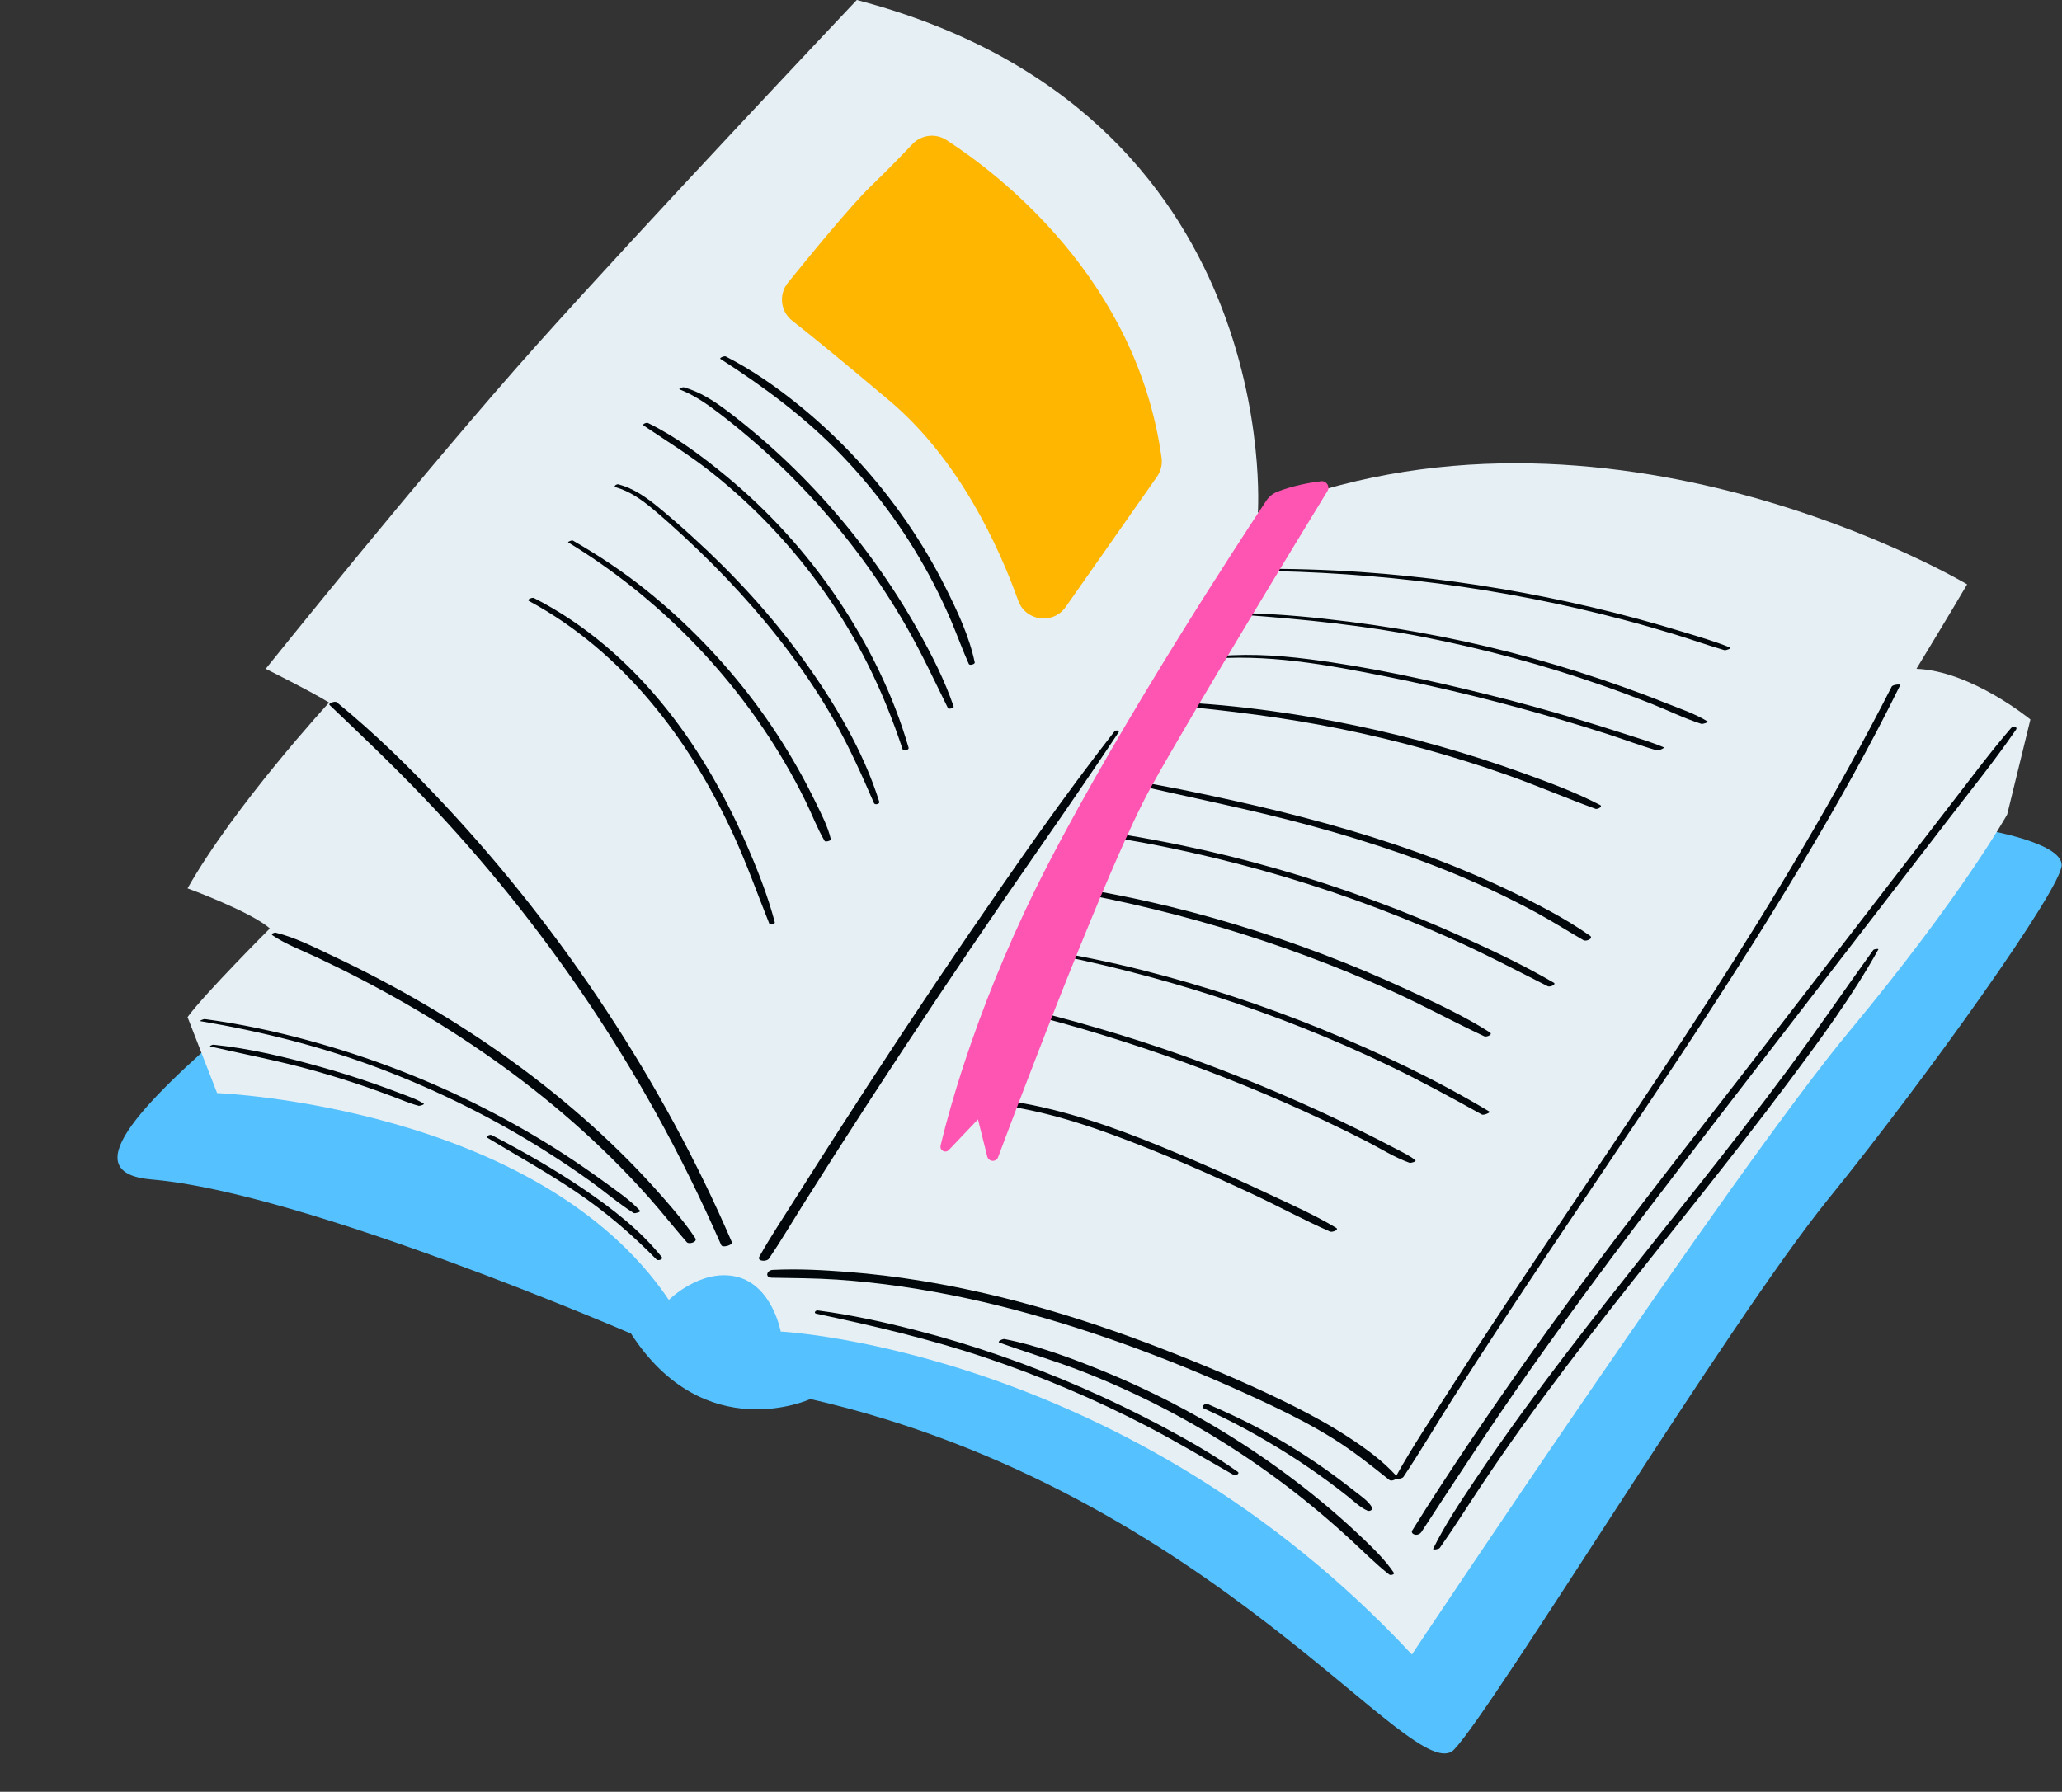
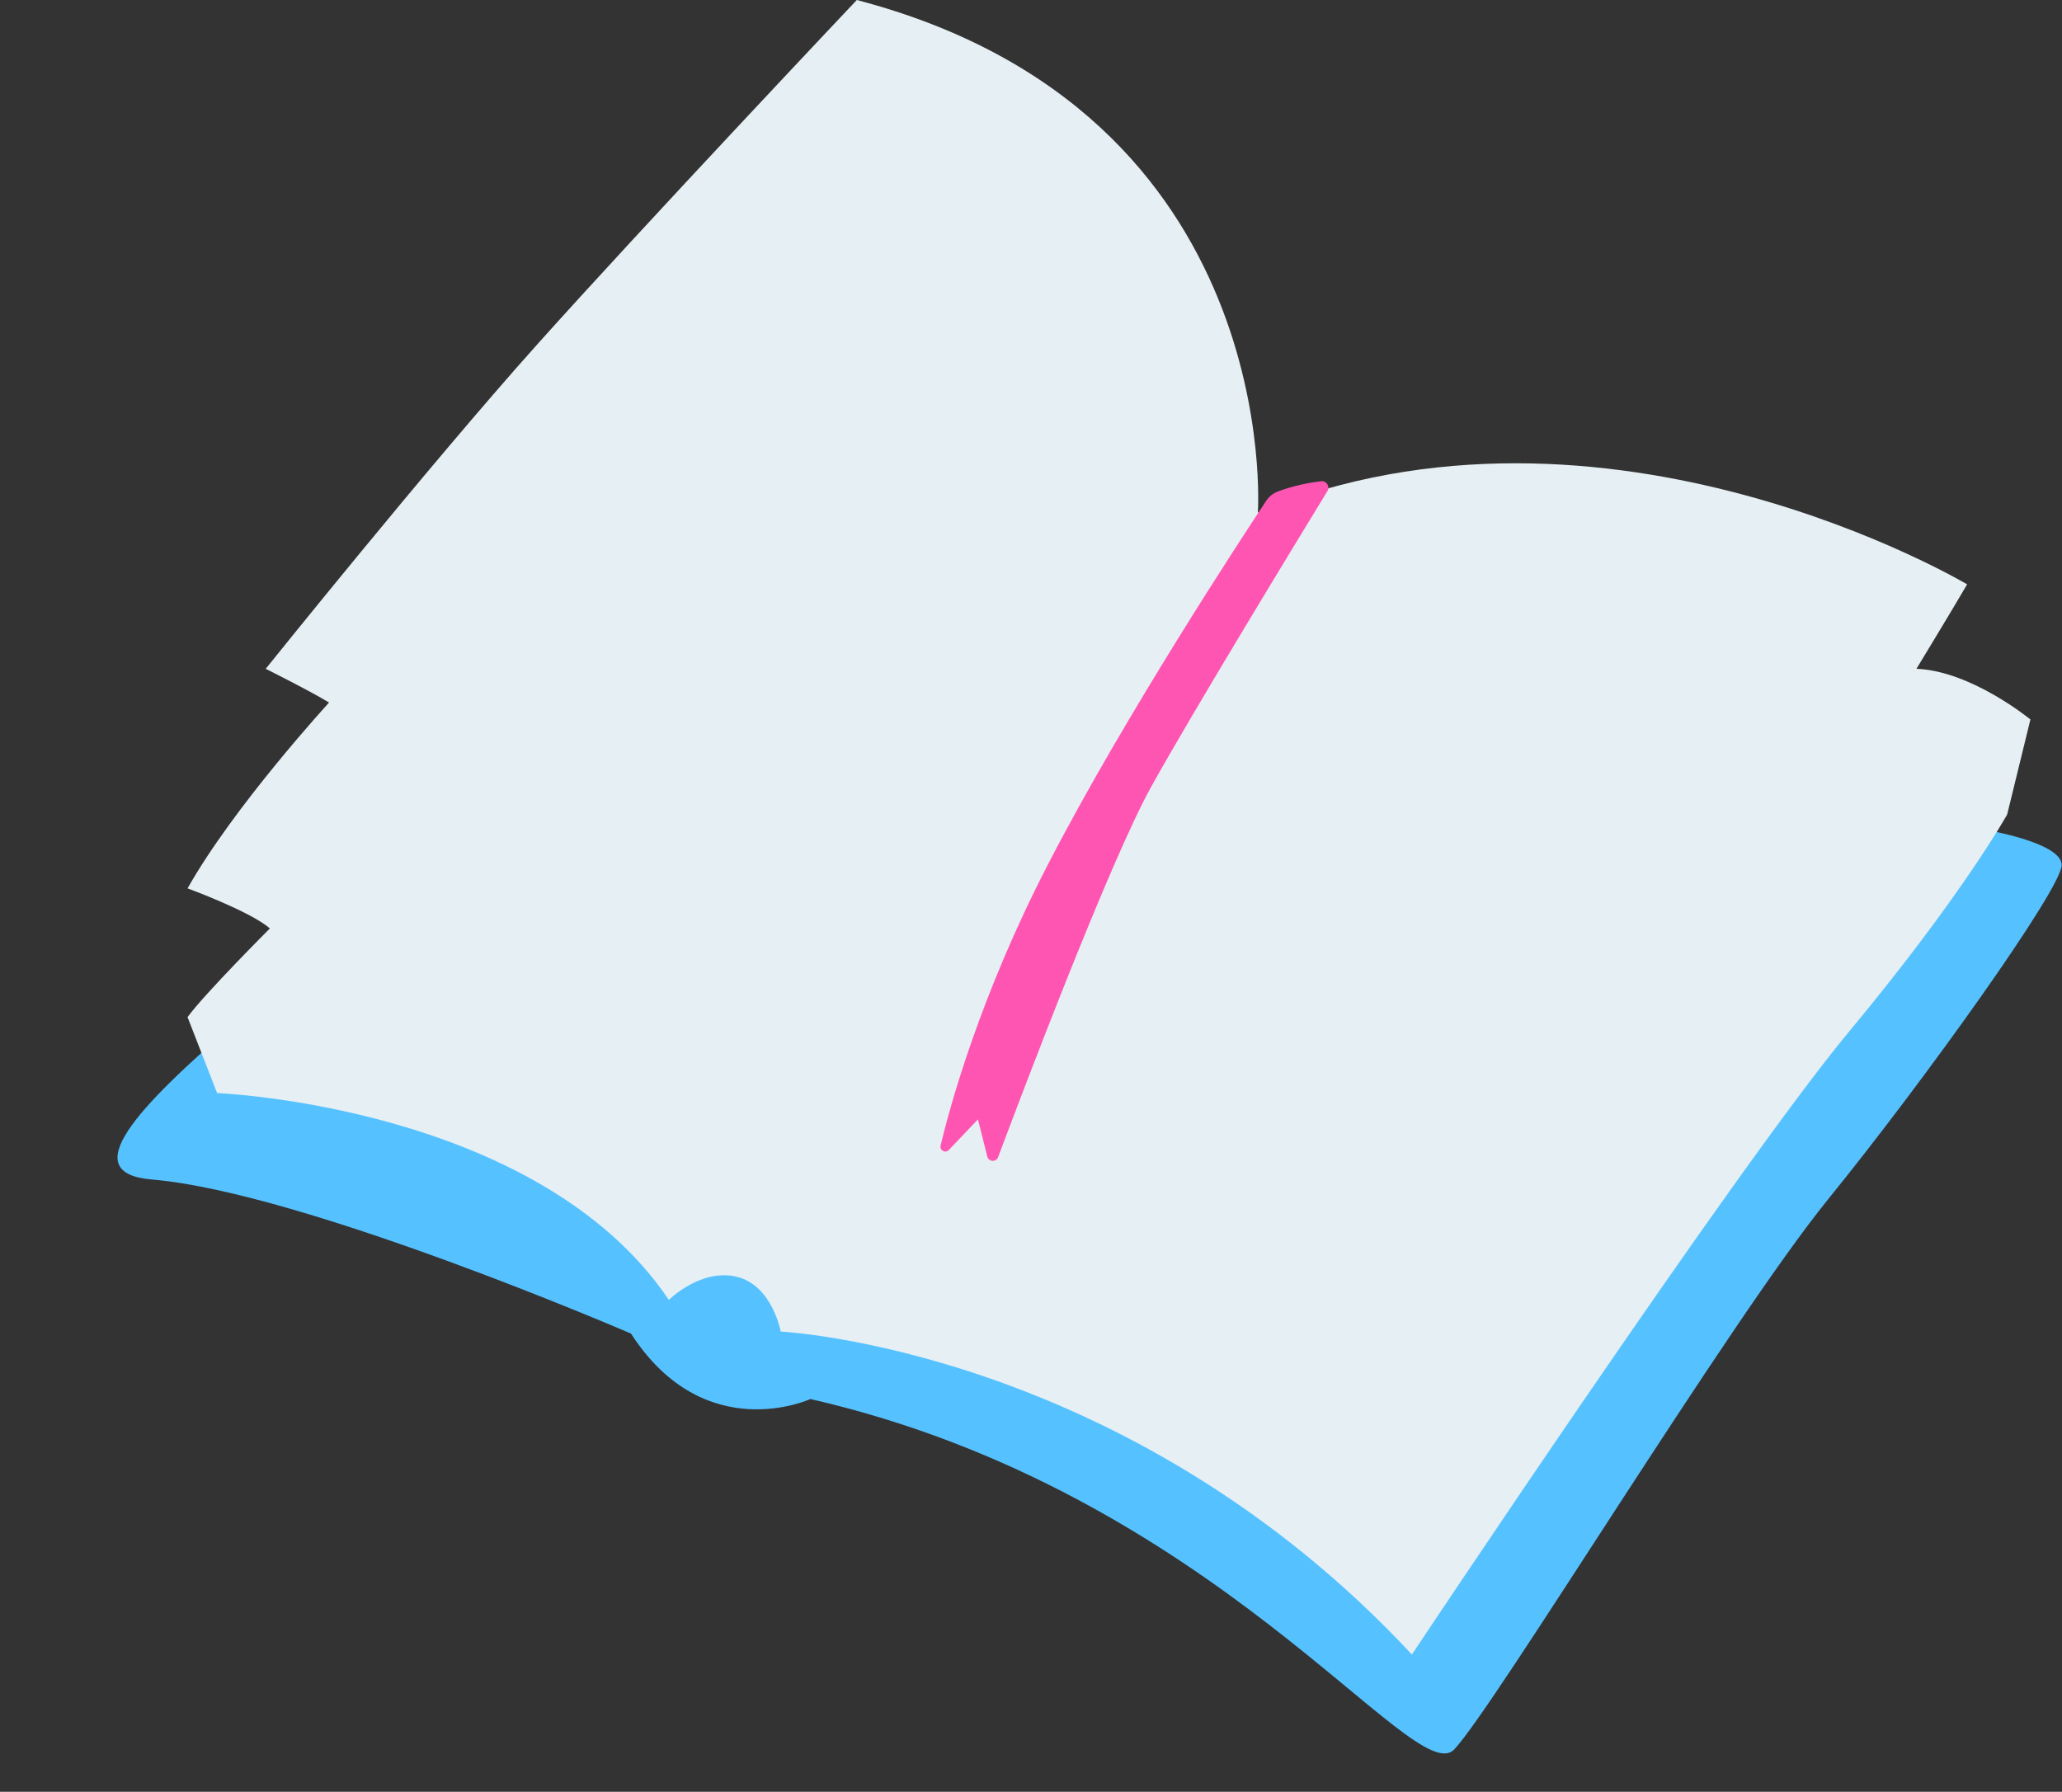
<svg xmlns="http://www.w3.org/2000/svg" height="433.5" preserveAspectRatio="xMidYMid meet" version="1.0" viewBox="-28.4 0.0 498.8 433.5" width="498.8" zoomAndPan="magnify">
  <rect x="-28.4" y="0.0" width="498.8" height="433.5" fill="#333333" stroke="none" />
  <g id="change1_1">
    <path d="M451.03,200.62c0,0,19.29,3.06,19.29,8.68s-32.56,51.32-56.56,80.93c-24,29.62-80.68,122.81-90.38,133.02 c-9.7,10.21-57.7-62.3-155.74-84.77c0,0-25.55,11.78-43.4-15.83c0,0-79.15-34.21-115.91-37.28c-36.77-3.06,57.7-62.3,105.19-112.34 S451.03,200.62,451.03,200.62z" fill="#55C2FF" />
  </g>
  <g id="change2_1">
    <path d="M447.45,141.38c-3.57,6.13-12.26,20.43-12.26,20.43c13.28,0.51,27.57,12.26,27.57,12.26l-5.62,22.98 c0,0-10.72,19.4-38.3,52.6c-27.57,33.19-105.7,150.64-105.7,150.64c-68.94-74.04-152.68-78.13-152.68-78.13s-2.04-11.23-10.72-13.28 c-8.68-2.04-16.34,5.62-16.34,5.62c-31.66-46.98-109.28-50.04-109.28-50.04l-7.15-18.38c4.09-5.62,19.91-21.45,19.91-21.45 c-4.6-4.09-19.91-9.7-19.91-9.7C28.22,195,51.2,169.98,51.2,169.98c-4.09-2.55-15.32-8.17-15.32-8.17s39.32-49.02,65.36-78.13 S178.86,0,178.86,0c103.66,27.13,97.02,124.02,97.02,124.02C360.13,89.3,447.45,141.38,447.45,141.38z" fill="#E6EFF4" />
  </g>
  <g id="change3_1">
-     <path d="M148.65,300.55c0.27,0.63-2.25,1.44-2.58,0.69c-4.8-10.93-10.05-21.65-15.85-32.08 c-10.27-18.49-22.12-36.09-35.38-52.56c-6.64-8.26-13.64-16.23-20.97-23.89c-7.28-7.62-14.93-14.89-22.55-22.15 c-0.41-0.39,1.32-1,1.72-0.67c9.3,7.58,17.86,16,26.05,24.77c14.46,15.47,27.59,32.17,39.23,49.86 C130.02,262.27,140.24,281.04,148.65,300.55z M323.08,338.29c3.93-6.17,7.92-12.31,11.94-18.42c8.03-12.24,16.2-24.38,24.38-36.52 c16.43-24.39,32.83-48.82,47.92-74.07c8.5-14.22,16.64-28.67,23.95-43.54c0.13-0.26-1.81-0.13-2.07,0.39 c-13.4,26.2-28.49,51.42-44.48,76.12c-16.01,24.72-32.73,48.96-49.03,73.48c-4.56,6.86-9.07,13.76-13.52,20.7 c-4.35,6.79-8.89,13.57-12.81,20.62c-3.32-3.66-7.39-6.61-11.52-9.31c-4.24-2.78-8.68-5.22-13.2-7.5 c-9.3-4.67-18.91-8.77-28.58-12.61c-19.88-7.89-40.46-14.31-61.6-17.75c-5.91-0.96-11.86-1.69-17.83-2.15 c-6-0.46-12.09-0.79-18.1-0.49c-1.47,0.07-1.97,1.86-0.23,1.89c5.27,0.1,10.52,0.11,15.78,0.46c5.28,0.36,10.55,0.93,15.79,1.7 c10.41,1.52,20.71,3.77,30.84,6.59c20.12,5.6,39.79,13.3,58.66,22.25c5.02,2.39,9.97,4.96,14.69,7.9c4.82,3,9.2,6.5,13.63,10.03 c0.34,0.27,1.1,0.11,1.51-0.21c0.51,0.03,1.65-0.16,1.88-0.51C315.25,351.09,319.05,344.61,323.08,338.29z M458.09,176.13 c-5.27,6.13-10.1,12.67-15.05,19.05c-4.94,6.37-9.85,12.77-14.77,19.15c-9.74,12.64-19.49,25.27-29.23,37.91 c-19.2,24.91-38.86,49.51-57.04,75.17c-9.95,14.04-19.7,28.28-28.79,42.89c-0.32,0.52,0.29,0.95,0.73,1.01 c0.63,0.09,1.22-0.22,1.55-0.73c8.45-12.94,16.92-25.85,25.8-38.51c8.88-12.64,18.04-25.08,27.39-37.38 c19.2-25.24,38.66-50.27,58.01-75.39c5.48-7.11,10.96-14.21,16.43-21.33c5.44-7.07,11.1-14.07,16.15-21.43 C459.79,175.8,458.5,175.66,458.09,176.13z M424.74,229.85c-6.94,9.62-13.62,19.43-20.68,28.97c-6.99,9.44-14.22,18.71-21.51,27.92 c-14.48,18.3-29.24,36.4-42.95,55.3c-3.88,5.34-7.67,10.75-11.34,16.24c-3.55,5.31-7.15,10.68-9.97,16.41 c-0.19,0.39,1.38,0.12,1.58-0.17c3.49-4.92,6.68-10.05,10.03-15.07c3.21-4.81,6.5-9.58,9.87-14.28 c6.83-9.54,13.95-18.88,21.17-28.12c14.39-18.39,29.23-36.43,43.21-55.14c7.75-10.37,15.53-20.87,21.82-32.2 C426.11,229.45,424.9,229.62,424.74,229.85z M301.6,372.51c-2.63-2.52-5.32-4.96-8.09-7.32c-5.45-4.64-11.14-8.98-17.05-13.02 c-12.05-8.23-24.97-15.17-38.49-20.65c-7.56-3.07-15.36-5.97-23.39-7.55c-0.38-0.08-1.92,0.61-1.17,0.88 c6.71,2.42,13.55,4.43,20.2,7.03c6.66,2.61,13.19,5.57,19.54,8.87c12.83,6.66,24.95,14.67,36.1,23.86c3.08,2.54,6.1,5.17,9.04,7.88 c3.09,2.84,6.08,5.89,9.39,8.47c0.28,0.22,1.38-0.02,1.08-0.46C306.79,377.57,304.14,374.95,301.6,372.51z M252.44,344.95 c-6.21-3.29-12.54-6.35-18.98-9.16c-13.01-5.68-26.49-10.42-40.25-13.94c-7.83-2.01-15.77-3.75-23.79-4.8 c-0.52-0.07-1.08,0.62-0.37,0.78c13.83,2.93,27.52,6.13,40.93,10.64c13.4,4.51,26.47,10.04,39.02,16.56c7.13,3.7,14.02,7.83,21,11.8 c0.46,0.26,1.63-0.3,1-0.75C265.11,351.89,258.82,348.34,252.44,344.95z M283.56,352.03c3.23,2.05,6.39,4.21,9.46,6.48 c1.54,1.14,3.06,2.3,4.56,3.49c1.51,1.2,3.07,2.74,4.85,3.51c0.46,0.2,1.39-0.23,1.06-0.81c-0.89-1.59-2.84-2.85-4.25-3.97 c-1.5-1.19-3.02-2.35-4.56-3.49c-3.2-2.36-6.5-4.59-9.87-6.69c-6.72-4.19-13.76-7.73-21.04-10.84c-0.68-0.29-1.82,0.67-0.9,1.08 C270.02,344,276.94,347.83,283.56,352.03z M132.07,289.82c-2.69-3.08-5.48-6.08-8.35-8.99c-5.77-5.83-11.88-11.31-18.26-16.46 c-12.92-10.43-26.95-19.45-41.61-27.21c-4.07-2.16-8.2-4.21-12.37-6.17c-4.24-2-8.62-4.23-13.19-5.34 c-0.28-0.07-1.29,0.29-0.78,0.63c3.28,2.23,7.19,3.66,10.77,5.35c3.72,1.76,7.41,3.59,11.05,5.49c7.3,3.81,14.45,7.91,21.39,12.34 c13.82,8.82,26.84,18.92,38.52,30.44c3.25,3.21,6.41,6.52,9.44,9.94c3.1,3.49,5.97,7.17,9.04,10.68c0.55,0.63,2.67-0.05,2.08-0.93 C137.53,296.12,134.79,292.94,132.07,289.82z M103.88,278.68c3.6,2.28,7.13,4.66,10.59,7.14c3.49,2.51,6.78,5.37,10.42,7.66 c0.29,0.18,1.8-0.29,1.56-0.54c-2.55-2.74-5.82-4.91-8.83-7.11c-3.04-2.21-6.14-4.35-9.28-6.4c-6.37-4.15-12.98-7.93-19.76-11.39 c-13.42-6.85-27.51-12.25-42.04-16.23c-8.34-2.29-16.81-4.1-25.38-5.25c-0.29-0.04-1.44,0.44-1.11,0.49 c14.88,2.51,29.49,6.17,43.6,11.53C77.71,263.93,91.17,270.64,103.88,278.68z M68.4,264.5c-2.11-0.82-4.25-1.59-6.39-2.34 c-4.14-1.44-8.33-2.76-12.55-3.95c-8.57-2.43-17.36-4.55-26.24-5.46c-0.19-0.02-1.09,0.35-0.75,0.43 c8.44,1.94,16.91,3.54,25.25,5.89c4.23,1.19,8.42,2.51,12.57,3.94c2.08,0.72,4.14,1.47,6.2,2.24c2.12,0.79,4.21,1.72,6.4,2.29 c0.22,0.06,1.5-0.32,1.2-0.52C72.38,265.89,70.32,265.24,68.4,264.5z M112.76,287.68c-7.11-4.83-14.6-9.1-22.23-13.06 c-0.41-0.22-1.57,0.32-0.98,0.68c7.18,4.33,14.52,8.4,21.47,13.1c7.07,4.78,13.44,10.23,19.4,16.33c0.37,0.38,1.69-0.06,1.27-0.58 C126.48,297.63,119.63,292.35,112.76,287.68z M157.6,304.53c2.78-4.08,5.29-8.36,7.92-12.54c2.67-4.23,5.35-8.46,8.04-12.67 c5.39-8.43,10.84-16.82,16.35-25.18c10.95-16.62,22.12-33.1,33.49-49.44c6.35-9.12,12.65-18.29,18.8-27.54 c0.32-0.49-0.75-0.54-0.99-0.22c-12.37,15.81-23.82,32.34-35.15,48.91c-11.17,16.33-22.06,32.85-32.75,49.5 c-3.05,4.75-6.08,9.52-9.1,14.29c-3,4.76-6.16,9.47-8.91,14.37C154.63,305.21,157.06,305.31,157.6,304.53z M175.28,110.23 c8.79,9.19,16.28,19.62,22.13,30.92c1.6,3.09,3.08,6.24,4.44,9.45c1.41,3.34,2.62,6.75,4.11,10.05c0.19,0.41,1.52,0.07,1.43-0.38 c-1.3-6.25-4.14-12.28-6.98-17.96c-2.78-5.57-5.97-10.95-9.5-16.08c-7.23-10.51-15.96-20-25.86-28.05 c-5.57-4.53-11.51-8.68-17.91-11.95c-0.33-0.17-1.62,0.38-1.27,0.6C156.49,93.65,166.52,101.07,175.28,110.23z M145.26,99.76 c2.63,1.99,5.2,4.07,7.7,6.21c5.04,4.3,9.84,8.89,14.35,13.74c9.02,9.68,16.93,20.37,23.52,31.84c3.7,6.42,6.8,13.13,10.08,19.77 c0.17,0.35,1.49-0.03,1.38-0.37c-2.15-6.32-5.21-12.33-8.46-18.15c-3.22-5.76-6.77-11.33-10.62-16.68 c-7.82-10.87-16.88-20.87-27-29.65c-2.8-2.43-5.66-4.77-8.62-7c-3.26-2.45-6.59-4.64-10.54-5.76c-0.28-0.08-1.47,0.35-1.02,0.52 C139.38,95.52,142.42,97.6,145.26,99.76z M143.86,114.41c5.2,4.13,10.09,8.63,14.64,13.47c9.16,9.72,16.94,20.76,22.95,32.69 c3.36,6.68,6.15,13.64,8.5,20.73c0.18,0.54,1.59,0.16,1.44-0.39c-3.7-12.84-9.75-25.02-17.21-36.08 c-7.53-11.16-16.68-21.24-27.09-29.79c-5.77-4.73-12-9.41-18.73-12.69c-0.36-0.18-1.56,0.27-1,0.65 C132.94,106.75,138.6,110.23,143.86,114.41z M120.53,117.88c3.43,0.96,6.32,3.04,9.02,5.29c2.52,2.11,4.97,4.31,7.38,6.54 c4.77,4.4,9.37,9,13.74,13.8c8.63,9.46,16.42,19.74,22.76,30.88c3.66,6.44,6.66,13.16,9.6,19.94c0.21,0.49,1.43,0.18,1.27-0.34 c-3.9-12.4-10.88-24.04-18.45-34.52c-7.79-10.77-16.85-20.58-26.67-29.52c-2.7-2.46-5.45-4.87-8.28-7.2 c-2.91-2.39-6.01-4.59-9.7-5.57C120.78,117.06,119.86,117.69,120.53,117.88z M161.41,184.45c1.8,3.06,3.48,6.19,5.05,9.37 c1.57,3.19,2.81,6.59,4.63,9.65c0.18,0.3,1.58-0.07,1.5-0.4c-0.73-3.1-2.27-6.05-3.66-8.9c-1.38-2.84-2.84-5.64-4.4-8.38 c-3.14-5.55-6.64-10.91-10.47-16c-7.54-10.02-16.31-19.1-26.08-26.96c-5.61-4.51-11.55-8.44-17.78-12.04 c-0.29-0.17-1.32,0.32-1.17,0.42C130.5,144.29,148.7,162.77,161.41,184.45z M159.03,223.13c-1.78-6.68-4.34-13.13-7.12-19.45 c-2.73-6.2-5.82-12.25-9.31-18.06c-6.57-10.92-14.65-21-24.39-29.25c-5.36-4.55-11.19-8.49-17.45-11.69 c-0.41-0.21-1.82,0.38-1.22,0.71c22.79,12.3,38.93,33.54,49.55,56.74c3.2,6.99,5.76,14.22,8.61,21.35 C157.87,223.91,159.14,223.56,159.03,223.13z M243.58,189.24c14.96,3.52,30.03,6.44,44.88,10.47c14.87,4.04,29.55,8.95,43.54,15.44 c3.83,1.78,7.6,3.67,11.31,5.68c3.86,2.1,7.56,4.45,11.35,6.65c0.64,0.37,2.48-0.44,1.57-1.08c-6.26-4.42-13.32-7.97-20.22-11.26 c-6.91-3.29-13.99-6.21-21.19-8.81c-14.66-5.3-29.74-9.28-44.95-12.66c-8.55-1.9-17.17-3.69-25.82-5.07 C243.73,188.55,243.02,189.11,243.58,189.24z M347.44,237.75c-6.93-4.06-14.26-7.53-21.57-10.85c-7.34-3.33-14.81-6.4-22.38-9.18 c-14.99-5.51-30.38-9.96-46.02-13.19c-8.86-1.83-17.87-3.43-26.88-4.23c-0.27-0.02-1.01,0.45-0.48,0.54 c7.82,1.3,15.63,2.48,23.4,4.08c7.74,1.59,15.43,3.44,23.04,5.55c15.47,4.3,30.63,9.75,45.3,16.27c8.22,3.65,16.16,7.81,24.17,11.88 C346.52,238.87,348.19,238.19,347.44,237.75z M331.99,249.77c-6.26-4-13.13-7.16-19.87-10.28c-6.74-3.11-13.59-6-20.53-8.63 c-13.89-5.26-28.15-9.61-42.65-12.84c-8.08-1.8-16.23-3.27-24.44-4.4c-0.62-0.09-1.41,0.77-0.49,0.92 c28.96,4.74,57.33,13.05,84.08,25.15c7.63,3.45,14.98,7.47,22.55,11.03C331.19,250.98,332.83,250.3,331.99,249.77z M331.93,268.96 c-12.94-7.78-26.74-14.32-40.72-20.02c-13.95-5.68-28.29-10.41-42.89-14.13c-8.45-2.15-16.96-3.85-25.57-5.24 c-0.23-0.04-1.14,0.35-0.84,0.4c29.61,5.57,58.54,14.79,85.7,27.85c7.63,3.67,15.05,7.7,22.44,11.82 C330.53,269.91,332.22,269.13,331.93,268.96z M312.59,281.33c0.25,0.09,1.72-0.31,1.4-0.59c-1.23-1.06-2.72-1.75-4.14-2.5 c-1.63-0.86-3.26-1.7-4.89-2.54c-3.14-1.6-6.3-3.16-9.48-4.67c-6.13-2.92-12.33-5.68-18.6-8.28c-12.88-5.34-26.04-10.03-39.43-13.93 c-7.56-2.2-15.21-4.31-22.94-5.83c-0.28-0.05-1.46,0.4-1.05,0.51c6.64,1.82,13.32,3.46,19.93,5.41c6.66,1.97,13.28,4.08,19.83,6.37 c13.1,4.58,25.97,9.81,38.52,15.73c3.46,1.63,6.9,3.31,10.31,5.05C305.49,277.82,308.92,280.04,312.59,281.33z M278.09,288.68 c-5.73-2.7-11.51-5.3-17.34-7.8c-11.22-4.81-22.61-9.45-34.48-12.4c-6.57-1.63-13.35-2.82-20.14-2.72c-0.38,0.01-1.13,0.54-0.4,0.61 c5.97,0.61,11.9,1.44,17.74,2.84c5.91,1.41,11.71,3.28,17.41,5.38c11.39,4.2,22.56,9.09,33.56,14.23 c6.34,2.96,12.51,6.34,18.91,9.15c0.5,0.22,2.27-0.42,1.46-0.91C289.49,293.86,283.69,291.32,278.09,288.68z M255.11,170.64 c13.75,1.28,27.42,2.96,40.96,5.74c13.48,2.76,26.77,6.43,39.75,10.99c7.33,2.57,14.46,5.66,21.75,8.32 c0.47,0.17,1.83-0.55,1.09-0.93c-6.04-3.15-12.53-5.52-18.93-7.83c-6.55-2.36-13.18-4.49-19.88-6.39 c-13.33-3.78-26.93-6.64-40.66-8.52c-7.85-1.07-15.76-1.87-23.68-2.13C255.03,169.87,254.33,170.57,255.11,170.64z M263.02,159.53 c14.83-1.47,29.67,1.3,44.16,4.2c14.08,2.82,28.04,6.28,41.82,10.34c3.83,1.13,7.65,2.3,11.45,3.53c3.97,1.28,7.88,2.78,11.89,3.93 c0.39,0.11,1.89-0.45,1.71-0.69c0.02-0.01,0.03-0.01,0.05-0.02c-3.32-1.4-6.85-2.41-10.27-3.52c-3.5-1.13-7.01-2.23-10.54-3.28 c-7.13-2.13-14.3-4.11-21.52-5.9c-14.31-3.55-28.86-6.76-43.5-8.63c-8.19-1.05-16.47-1.49-24.68-0.45 C263.27,159.08,262.18,159.61,263.02,159.53z M316.31,154.19c14.58,2.89,28.96,6.76,42.99,11.68c3.92,1.37,7.81,2.83,11.67,4.35 c4.05,1.6,8.04,3.59,12.19,4.91c0.31,0.1,1.8-0.4,1.57-0.54c-3.16-1.97-6.94-3.2-10.4-4.58c-3.44-1.38-6.91-2.68-10.4-3.92 c-7.02-2.5-14.13-4.75-21.31-6.75c-14.6-4.06-29.51-7.01-44.55-8.91c-8.34-1.05-16.76-1.88-25.16-2.07c-0.19,0-1.02,0.36-0.77,0.38 C286.98,149.83,301.69,151.29,316.31,154.19z M274.52,138.09c30.23,0.25,60.4,4.08,89.64,11.81c4.13,1.09,8.23,2.26,12.31,3.5 c4.11,1.25,8.15,2.7,12.27,3.9c0.34,0.1,1.87-0.44,1.32-0.66c-3.63-1.47-7.44-2.57-11.18-3.71c-3.63-1.11-7.28-2.16-10.94-3.16 c-7.33-1.99-14.72-3.73-22.15-5.24c-14.78-3-29.76-5.07-44.8-6.12c-8.63-0.6-17.26-0.85-25.91-0.77 C274.86,137.64,274,138.09,274.52,138.09z" fill="#01070A" />
-   </g>
+     </g>
  <g id="change4_1">
    <path d="M292.71,118.81c-6.71,10.98-32.6,53.44-42.66,71.59c-9.95,17.93-31.13,73.87-37.01,89.57 c-0.47,1.26-2.29,1.15-2.62-0.16l-2.25-8.99l-7.05,7.41c-0.83,0.87-2.27,0.09-1.99-1.07c2.36-9.87,9.62-36.34,25.89-67.87 c18.57-35.99,47.22-79.6,52.88-88.13c0.67-1.01,1.63-1.79,2.76-2.22c3.96-1.51,7.89-2.2,10.51-2.51 C292.48,116.28,293.39,117.69,292.71,118.81z" fill="#FF55B2" />
  </g>
  <g id="change5_1">
-     <path d="M200.55,33.88c12.48,8.08,46.08,33.56,52.04,76.93c0.22,1.6-0.2,3.21-1.12,4.53 c-3.52,5.03-12.8,18.28-19.5,27.83l-2.59,3.69c-3.03,4.32-9.68,3.44-11.46-1.52c-4.76-13.29-14.36-34.21-31.14-48.38 c-12.33-10.41-19.44-16.17-23.52-19.35c-2.87-2.24-3.34-6.39-1.05-9.22c5.65-6.99,15.41-18.87,19.97-23.26 c3.67-3.53,7.47-7.45,10.13-10.25C194.46,32.6,197.92,32.18,200.55,33.88z" fill="#FFB600" />
-   </g>
+     </g>
</svg>